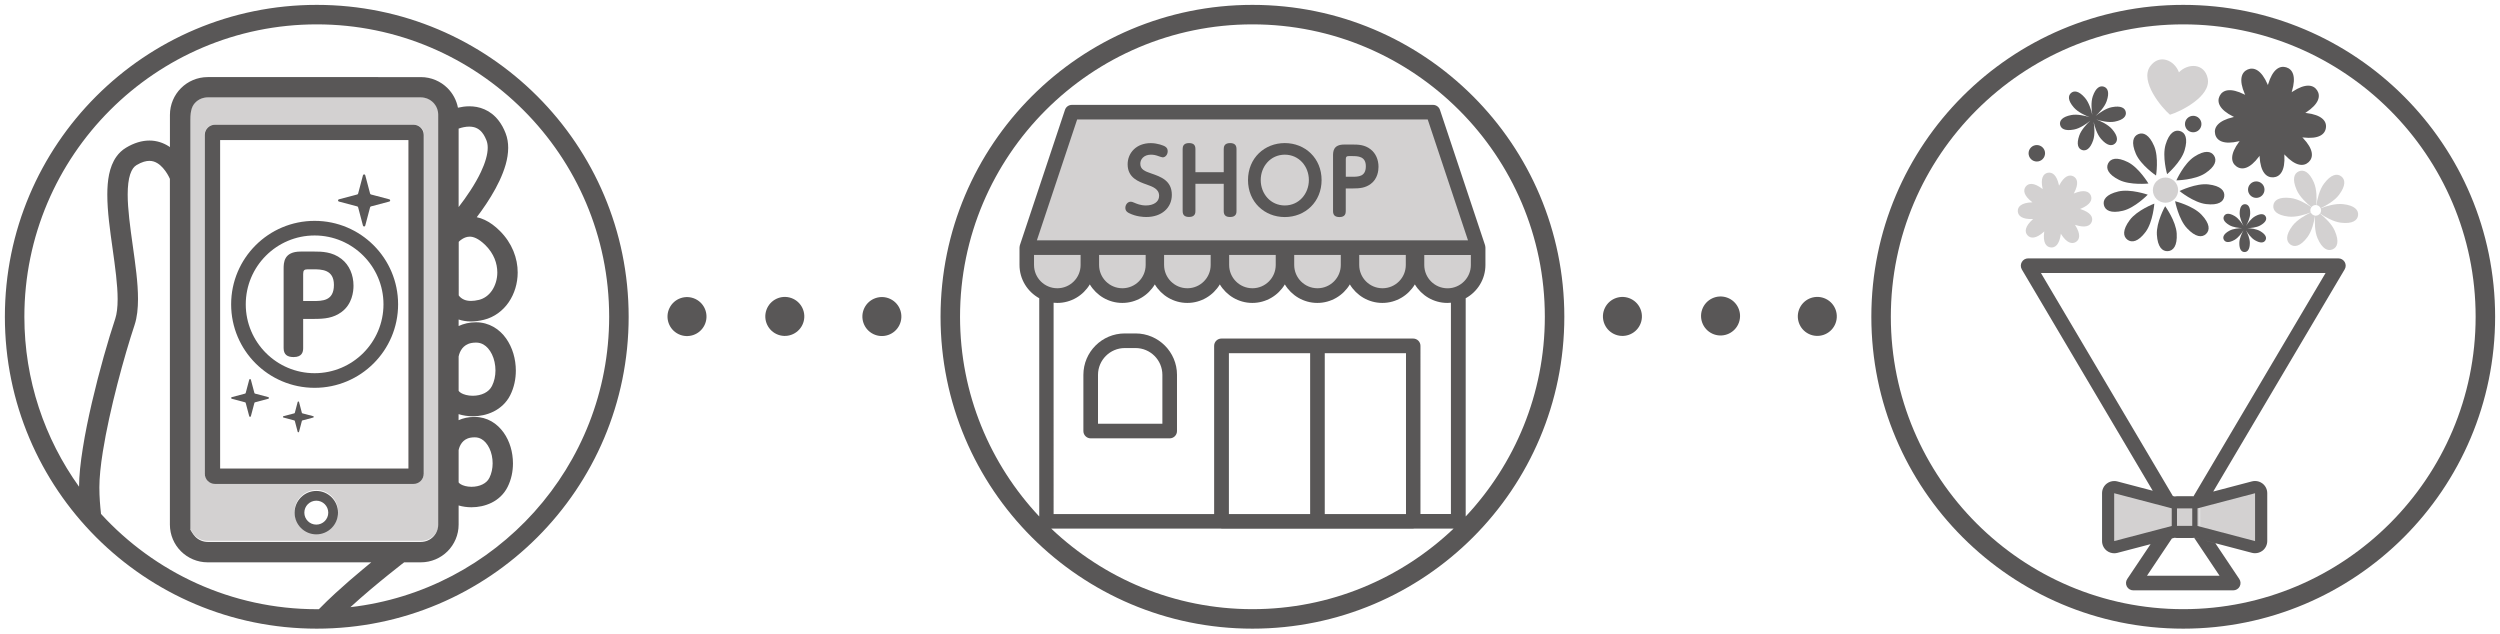
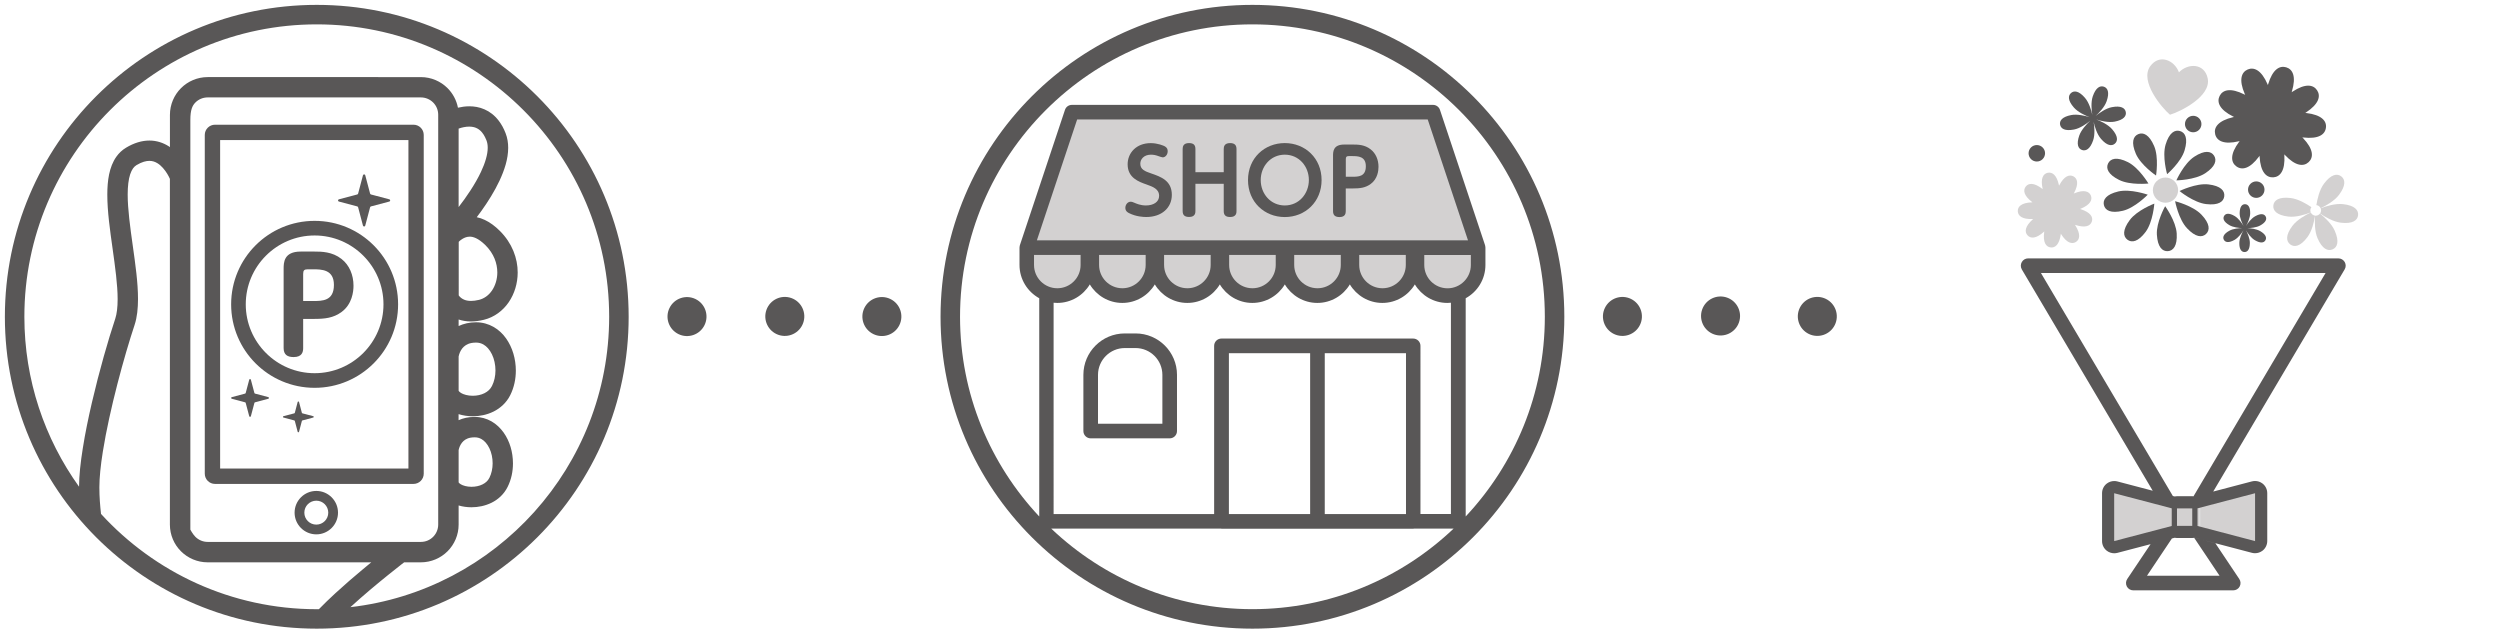
<svg xmlns="http://www.w3.org/2000/svg" version="1.1" id="i_x5F_points" x="0px" y="0px" viewBox="0 0 513 130" style="enable-background:new 0 0 513 130;" xml:space="preserve">
  <style type="text/css">
	.st0{fill:#D3D1D1;}
	.st1{fill:#595757;}
	.st2{fill-rule:evenodd;clip-rule:evenodd;fill:#595757;}
</style>
  <path class="st0" d="M476.19,42.73c1.1-0.53,2.84-1.5,3.78-2.75c1.44-1.93,1.29-3.17,0.44-3.8c-0.85-0.63-2.09-0.42-3.53,1.51  c-0.94,1.26-1.37,3.19-1.56,4.4C475.69,42.13,476.03,42.36,476.19,42.73z" />
  <path class="st0" d="M476.06,43.82c-0.11,0.15-0.26,0.27-0.44,0.35c-0.18,0.08-0.37,0.1-0.56,0.08c-0.09,1.22-0.12,3.2,0.5,4.64  c0.96,2.21,2.11,2.7,3.09,2.28c0.98-0.42,1.41-1.59,0.45-3.8C478.48,45.93,477.01,44.59,476.06,43.82z" />
  <path class="st0" d="M474.18,43.6c-1.1,0.53-2.84,1.5-3.78,2.75c-1.44,1.93-1.29,3.17-0.44,3.81c0.85,0.63,2.09,0.42,3.53-1.51  c0.94-1.26,1.37-3.19,1.56-4.4C474.68,44.2,474.34,43.97,474.18,43.6z" />
  <path class="st0" d="M474.17,43.59c-0.16-0.37-0.1-0.77,0.13-1.08c-1.01-0.69-2.72-1.7-4.28-1.88c-2.4-0.28-3.4,0.47-3.53,1.52  c-0.12,1.05,0.68,2.01,3.08,2.29C471.13,44.63,473.03,44.03,474.17,43.59z" />
-   <path class="st0" d="M474.31,42.51c0.11-0.15,0.26-0.27,0.44-0.35c0.18-0.08,0.37-0.1,0.56-0.08c0.09-1.22,0.12-3.2-0.5-4.64  c-0.96-2.21-2.11-2.7-3.09-2.28c-0.98,0.42-1.41,1.59-0.45,3.8C471.89,40.4,473.35,41.74,474.31,42.51z" />
  <path class="st0" d="M480.8,41.89c-1.56-0.18-3.46,0.41-4.6,0.85c0.16,0.37,0.1,0.77-0.13,1.07c1.01,0.69,2.72,1.7,4.28,1.89  c2.4,0.28,3.4-0.47,3.53-1.52C484,43.12,483.2,42.16,480.8,41.89z" />
  <path class="st0" d="M416.05,48.29c0.64,0.7,1.75,0.72,3.35-0.72c0.03-0.03,0.06-0.06,0.09-0.09c-0.01,0.04-0.01,0.09-0.02,0.13  c-0.29,2.13,0.36,3.03,1.3,3.16c0.94,0.13,1.81-0.57,2.1-2.69c0.01-0.04,0.01-0.08,0.01-0.13c0.02,0.04,0.04,0.07,0.07,0.11  c1.15,1.82,2.23,2.09,3.03,1.59c0.8-0.5,1.02-1.59-0.13-3.41c-0.02-0.04-0.05-0.07-0.07-0.11c0.04,0.01,0.08,0.03,0.12,0.04  c2.05,0.66,3.06,0.18,3.35-0.72c0.29-0.9-0.25-1.87-2.3-2.53c-0.04-0.01-0.08-0.03-0.12-0.04c0.04-0.01,0.08-0.03,0.12-0.05  c1.99-0.81,2.45-1.82,2.1-2.7c-0.36-0.87-1.4-1.28-3.39-0.47c-0.04,0.02-0.08,0.03-0.12,0.05c0.02-0.04,0.04-0.07,0.06-0.11  c1-1.9,0.7-2.97-0.13-3.41c-0.84-0.44-1.9-0.08-2.9,1.81c-0.02,0.04-0.04,0.08-0.06,0.11c-0.01-0.04-0.02-0.08-0.02-0.13  c-0.45-2.1-1.38-2.72-2.3-2.53c-0.93,0.2-1.51,1.15-1.05,3.25c0.01,0.04,0.02,0.08,0.03,0.12c-0.03-0.03-0.07-0.05-0.1-0.08  c-1.7-1.31-2.81-1.2-3.39-0.46c-0.58,0.75-0.41,1.85,1.29,3.16c0.03,0.03,0.07,0.05,0.1,0.08c-0.04,0-0.09,0-0.13,0  c-2.15,0.08-2.93,0.88-2.89,1.82c0.04,0.94,0.87,1.68,3.03,1.6c0.04,0,0.09-0.01,0.13-0.01c-0.03,0.03-0.07,0.06-0.1,0.09  C415.5,46.48,415.41,47.59,416.05,48.29z" />
  <path class="st0" d="M433.34,111.99l12.82-3.1v-5.61l-12.82-3.1V111.99z M446.25,108.88h5.13v-5.58h-5.13V108.88z M451.46,108.89  l11.82,3.1v-11.8l-11.82,3.1V108.89z" />
  <path class="st0" d="M446.74,37.99c-0.57-1.31-2.09-1.91-3.41-1.35c-1.31,0.57-1.92,2.09-1.35,3.4c0.57,1.31,2.09,1.91,3.41,1.35  C446.7,40.82,447.31,39.3,446.74,37.99z" />
  <path class="st0" d="M453.02,16.08c-0.66-3.14-4.04-3.16-5.9-1.24c-0.93-2.5-4.02-3.85-5.9-1.24c-2.22,3.09,2.44,8.59,4.06,9.94  C447.3,22.96,453.8,19.8,453.02,16.08z" />
  <path class="st1" d="M463.8,47.43c-0.8-0.47-1.98-0.59-2.66-0.62c0.68-0.01,1.87-0.1,2.67-0.55c1.18-0.66,1.39-1.33,1.1-1.85  c-0.29-0.52-0.98-0.69-2.16-0.03c-0.81,0.45-1.51,1.42-1.87,1.99c0.33-0.59,0.84-1.66,0.86-2.59c0.02-1.36-0.46-1.87-1.06-1.88  c-0.6-0.01-1.09,0.5-1.1,1.85c-0.01,0.92,0.48,2.01,0.79,2.61c-0.35-0.58-1.02-1.56-1.82-2.03c-1.17-0.69-1.86-0.54-2.16-0.02  c-0.31,0.51-0.11,1.19,1.06,1.88c0.8,0.47,1.98,0.59,2.66,0.62c-0.68,0.01-1.87,0.1-2.67,0.55c-1.19,0.66-1.39,1.33-1.1,1.85  c0.29,0.52,0.98,0.69,2.16,0.03c0.81-0.45,1.51-1.42,1.87-1.99c-0.33,0.59-0.85,1.66-0.86,2.59c-0.02,1.35,0.46,1.87,1.06,1.88  c0.6,0.01,1.09-0.5,1.1-1.85c0.01-0.93-0.48-2.01-0.79-2.61c0.35,0.58,1.02,1.56,1.82,2.03c1.17,0.69,1.86,0.54,2.16,0.02  C465.17,48.8,464.97,48.12,463.8,47.43z" />
  <path class="st1" d="M464.1,21.28c-1.78,0.77-2.6,2.84-1.83,4.62c0.77,1.78,2.83,2.6,4.6,1.83c1.78-0.77,2.59-2.83,1.83-4.62  C467.94,21.33,465.88,20.51,464.1,21.28z" />
  <path class="st1" d="M433.93,24.96c1.86-0.36,2.44-1.16,2.28-1.98c-0.16-0.82-0.99-1.35-2.85-0.99c-1.27,0.24-2.62,1.22-3.35,1.82  c0.69-0.64,1.86-1.83,2.28-3.06c0.62-1.79,0.22-2.69-0.57-2.96c-0.79-0.27-1.66,0.18-2.28,1.97c-0.42,1.22-0.25,2.88-0.1,3.81  c-0.2-0.92-0.66-2.52-1.51-3.5c-1.24-1.44-2.22-1.53-2.85-0.99c-0.63,0.55-0.68,1.53,0.57,2.97c0.85,0.98,2.37,1.66,3.25,2  c-0.9-0.28-2.52-0.69-3.79-0.44c-1.86,0.36-2.44,1.16-2.28,1.98c0.16,0.82,0.99,1.35,2.85,0.99c1.27-0.24,2.63-1.22,3.36-1.82  c-0.69,0.64-1.85,1.84-2.28,3.06c-0.62,1.79-0.22,2.69,0.57,2.96c0.79,0.27,1.66-0.18,2.28-1.97c0.42-1.22,0.25-2.88,0.1-3.82  c0.2,0.92,0.66,2.52,1.51,3.5c1.24,1.44,2.22,1.53,2.85,0.99c0.63-0.55,0.68-1.53-0.57-2.97c-0.85-0.98-2.37-1.66-3.25-2  C431.04,24.8,432.65,25.2,433.93,24.96z" />
  <path class="st1" d="M481.14,53.78c-0.27-0.47-0.76-0.76-1.3-0.76h-63.67c-0.54,0-1.04,0.29-1.3,0.76  c-0.27,0.47-0.26,1.04,0.01,1.51l26.86,45.41l-7.26-1.91c-0.21-0.06-0.42-0.08-0.64-0.08c-0.55,0-1.08,0.18-1.53,0.52  c-0.61,0.47-0.97,1.2-0.97,1.98v9.82c0,0.77,0.36,1.51,0.97,1.98c0.44,0.34,0.98,0.52,1.53,0.52c0.21,0,0.43-0.03,0.64-0.08  l6.82-1.79l-4.79,7.15c-0.31,0.46-0.34,1.05-0.08,1.54c0.26,0.49,0.77,0.79,1.32,0.79h20.51c0.55,0,1.06-0.3,1.32-0.79  c0.26-0.49,0.23-1.08-0.08-1.54l-4.91-7.34l-4.23-1.11c-0.04,0.01-0.08,0.01-0.11,0.01l5.2,7.77h-14.89l5.11-7.64l0.55-0.15  c0.16,0.03,0.33,0.05,0.5,0.05h3.13c0.17,0,0.34-0.02,0.5-0.05l11.75,3.09c0.21,0.06,0.42,0.08,0.64,0.08  c0.55,0,1.08-0.18,1.53-0.52c0.61-0.47,0.97-1.21,0.97-1.98v-9.82c0-0.78-0.36-1.51-0.97-1.98c-0.44-0.34-0.98-0.52-1.53-0.52  c-0.21,0-0.43,0.03-0.64,0.08l-7.95,2.09l26.97-45.59C481.4,54.82,481.41,54.25,481.14,53.78z M433.83,111.03v-9.82l11.81,3.1v3.62  L433.83,111.03z M449.85,107.91h-3.13v-3.59h3.13V107.91z M462.74,101.21v9.82l-11.81-3.1v-3.62L462.74,101.21z M450.36,101.87  c-0.16-0.03-0.33-0.05-0.5-0.05h-3.13c-0.17,0-0.34,0.02-0.5,0.05l-0.36-0.09l-27.07-45.76h58.41l-27.11,45.83  C450.18,101.86,450.27,101.86,450.36,101.87z" />
  <path class="st1" d="M438.28,31.56c1.01,2.34,4.14,4.46,4.14,4.46s0.61-3.73-0.4-6.07c-1.01-2.34-2.23-2.86-3.26-2.42  C437.73,27.97,437.27,29.21,438.28,31.56z" />
  <path class="st1" d="M431.72,42.08c0.26,1.09,1.4,1.76,3.89,1.17c2.48-0.59,5.11-3.3,5.11-3.3s-3.56-1.25-6.05-0.66  C432.19,39.88,431.46,40.99,431.72,42.08z" />
  <path class="st1" d="M432.59,33.52c-0.5,1-0.05,2.25,2.23,3.39c2.28,1.15,6.04,0.75,6.04,0.75s-1.93-3.24-4.21-4.39  C434.36,32.13,433.1,32.52,432.59,33.52z" />
  <path class="st1" d="M437.02,45.16c-1.52,2.05-1.37,3.36-0.47,4.03c0.9,0.67,2.2,0.44,3.73-1.6c1.52-2.05,1.79-5.81,1.79-5.81  S438.54,43.11,437.02,45.16z" />
  <path class="st1" d="M444.83,51.54c1.12-0.07,1.98-1.08,1.83-3.63c-0.15-2.55-2.37-5.6-2.37-5.6s-1.85,3.29-1.7,5.84  C442.74,50.7,443.71,51.6,444.83,51.54z" />
  <path class="st1" d="M446.33,41.29c0,0,0.7,3.71,2.46,5.56c1.75,1.86,3.07,1.93,3.89,1.16c0.82-0.77,0.82-2.1-0.93-3.95  C449.99,42.2,446.33,41.29,446.33,41.29z" />
  <path class="st1" d="M448.28,30.84c0.73-2.45,0.14-3.63-0.94-3.95c-1.08-0.32-2.22,0.34-2.96,2.78c-0.73,2.45,0.31,6.07,0.31,6.07  S447.55,33.29,448.28,30.84z" />
  <path class="st1" d="M456.42,40.27c0.13-1.12-0.72-2.13-3.25-2.43c-2.54-0.3-5.93,1.36-5.93,1.36s2.92,2.39,5.46,2.68  C455.23,42.18,456.29,41.39,456.42,40.27z" />
  <path class="st1" d="M450.26,32.16c-2.13,1.4-3.67,4.85-3.67,4.85s3.77-0.05,5.91-1.45c2.13-1.4,2.43-2.69,1.82-3.63  C453.7,30.99,452.4,30.76,450.26,32.16z" />
  <path class="st1" d="M419.15,32.65c-0.66,0.66-1.73,0.66-2.39,0c-0.66-0.66-0.66-1.73,0-2.39c0.66-0.66,1.73-0.66,2.39,0  C419.81,30.91,419.81,31.98,419.15,32.65z" />
  <path class="st1" d="M451.24,26.65c-0.66,0.66-1.73,0.66-2.39,0c-0.66-0.66-0.66-1.73,0-2.39c0.66-0.66,1.73-0.66,2.39,0  C451.9,24.91,451.9,25.99,451.24,26.65z" />
  <path class="st1" d="M464.18,40.11c-0.66,0.66-1.73,0.66-2.39,0c-0.66-0.66-0.66-1.73,0-2.39c0.66-0.66,1.73-0.66,2.39,0  C464.84,38.37,464.84,39.44,464.18,40.11z" />
  <path class="st1" d="M473.23,23.19c-0.06-0.01-0.13-0.01-0.19-0.02c0.05-0.03,0.11-0.07,0.16-0.1c2.67-1.76,3.04-3.37,2.27-4.54  c-0.77-1.17-2.4-1.47-5.07,0.29c-0.05,0.04-0.1,0.07-0.16,0.11c0.02-0.06,0.04-0.12,0.06-0.18c0.92-3.06,0.17-4.54-1.18-4.94  c-1.35-0.4-2.78,0.42-3.7,3.48c-0.02,0.06-0.04,0.12-0.05,0.18c-0.02-0.06-0.05-0.12-0.07-0.18c-1.27-2.93-2.79-3.58-4.08-3.03  c-1.29,0.56-1.86,2.11-0.59,5.04c0.03,0.06,0.05,0.12,0.08,0.17c-0.06-0.03-0.11-0.06-0.17-0.09c-2.85-1.43-4.44-0.95-5.07,0.3  c-0.63,1.26-0.07,2.81,2.79,4.24c0.06,0.03,0.11,0.06,0.17,0.08c-0.06,0.01-0.13,0.02-0.19,0.04c-3.11,0.74-4.01,2.12-3.69,3.49  c0.32,1.37,1.76,2.2,4.86,1.46c0.06-0.02,0.12-0.03,0.18-0.05c-0.04,0.05-0.08,0.1-0.12,0.15c-1.91,2.56-1.71,4.21-0.58,5.04  c1.13,0.84,2.76,0.56,4.66-2.01c0.04-0.05,0.08-0.1,0.11-0.16c0,0.06,0,0.13,0.01,0.19c0.19,3.19,1.39,4.32,2.8,4.24  c1.4-0.08,2.47-1.35,2.28-4.53c0-0.06-0.01-0.13-0.01-0.19c0.04,0.05,0.09,0.09,0.13,0.14c2.19,2.32,3.84,2.41,4.87,1.45  c1.02-0.96,1.03-2.62-1.17-4.94c-0.04-0.05-0.09-0.09-0.14-0.14c0.06,0.01,0.13,0.02,0.19,0.03c3.17,0.37,4.5-0.62,4.66-2.02  C477.46,24.83,476.4,23.56,473.23,23.19z M466.77,27.12c-1.38,0.59-2.98-0.04-3.57-1.42c-0.59-1.38,0.04-2.98,1.42-3.57  c1.38-0.59,2.98,0.04,3.57,1.42C468.79,24.93,468.15,26.53,466.77,27.12z" />
-   <path class="st1" d="M448,5c33.08,0,60,26.92,60,60s-26.92,60-60,60s-60-26.92-60-60S414.92,5,448,5 M448,1c-35.35,0-64,28.65-64,64  c0,35.35,28.65,64,64,64c35.35,0,64-28.65,64-64C512,29.65,483.35,1,448,1L448,1z" />
  <path class="st0" d="M293.69,22.76H219.3L210,50.81v3.59c0,3.5,2.82,6.34,6.3,6.34c3.48,0,6.3-2.84,6.3-6.34v-3.59h0.79v3.59  c0,3.5,2.82,6.34,6.3,6.34c3.48,0,6.3-2.84,6.3-6.34v-3.59h0.79v3.59c0,3.5,2.82,6.34,6.3,6.34c3.48,0,6.3-2.84,6.3-6.34v-3.59h0.79  v3.59c0,3.5,2.82,6.34,6.3,6.34c3.48,0,6.3-2.84,6.3-6.34v-3.59h0.79v3.59c0,3.5,2.82,6.34,6.3,6.34c3.48,0,6.3-2.84,6.3-6.34v-3.59  h0.79v3.59c0,3.5,2.82,6.34,6.3,6.34c3.48,0,6.3-2.84,6.3-6.34v-3.59h0.79v3.59c0,3.5,2.82,6.34,6.3,6.34c3.48,0,6.3-2.84,6.3-6.34  v-3.59L293.69,22.76z" />
  <path class="st1" d="M257,1c-35.35,0-64,28.65-64,64c0,35.35,28.65,64,64,64s64-28.65,64-64C321,29.65,292.35,1,257,1z   M212.18,52.31h9.56v2.06c0,2.64-2.14,4.78-4.78,4.78c-2.64,0-4.78-2.14-4.78-4.78V52.31z M297.04,59.16  c-2.64,0-4.78-2.14-4.78-4.78v-2.06h9.56v2.06C301.82,57.01,299.67,59.16,297.04,59.16z M225.53,52.31h9.56v2.06  c0,2.64-2.14,4.78-4.78,4.78c-2.64,0-4.78-2.14-4.78-4.78V52.31z M238.87,52.31h9.56v2.06c0,2.64-2.14,4.78-4.78,4.78  c-2.64,0-4.78-2.14-4.78-4.78V52.31z M252.22,52.31h9.56v2.06c0,2.64-2.14,4.78-4.78,4.78c-2.64,0-4.78-2.14-4.78-4.78V52.31z   M265.57,52.31h9.56v2.06c0,2.64-2.14,4.78-4.78,4.78c-2.64,0-4.78-2.14-4.78-4.78V52.31z M278.91,52.31h9.56v2.06  c0,2.64-2.14,4.78-4.78,4.78s-4.78-2.14-4.78-4.78V52.31z M212.77,49.31l8.26-24.79h71.94l8.26,24.79H212.77z M216.96,62.16  c2.83,0,5.31-1.53,6.67-3.8c1.36,2.27,3.84,3.8,6.67,3.8c2.83,0,5.31-1.53,6.67-3.8c1.36,2.27,3.84,3.8,6.67,3.8  c2.83,0,5.31-1.53,6.67-3.8c1.36,2.27,3.84,3.8,6.67,3.8c2.83,0,5.31-1.53,6.67-3.8c1.36,2.27,3.84,3.8,6.67,3.8  c2.83,0,5.31-1.53,6.67-3.8c1.36,2.27,3.84,3.8,6.67,3.8c2.83,0,5.31-1.53,6.67-3.8c1.36,2.27,3.84,3.8,6.67,3.8  c0.25,0,0.49-0.01,0.73-0.04v43.35h-6.25V70.97c0-0.83-0.67-1.5-1.5-1.5h-39.34c-0.83,0-1.5,0.67-1.5,1.5v34.51h-32.94V62.12  C216.48,62.14,216.72,62.16,216.96,62.16z M252.17,105.47V72.47h16.67v33.01H252.17z M271.84,105.47V72.47h16.67v33.01H271.84z   M215.71,108.47h34.78c0.06,0.01,0.12,0.02,0.18,0.02h39.34c0.06,0,0.12-0.01,0.18-0.02h8.09C287.52,118.7,272.99,125,257,125  C241.01,125,226.48,118.7,215.71,108.47z M300.76,105.98V61.2c2.41-1.32,4.05-3.89,4.05-6.83v-3.56c0-0.02-0.01-0.05-0.01-0.07  c0-0.04-0.01-0.08-0.01-0.12c-0.01-0.07-0.02-0.15-0.04-0.21c-0.01-0.02-0.01-0.04-0.01-0.07l-9.26-27.79  c-0.2-0.61-0.78-1.03-1.42-1.03h-74.11c-0.65,0-1.22,0.41-1.42,1.03l-9.26,27.79c-0.01,0.02-0.01,0.04-0.01,0.07  c-0.02,0.07-0.03,0.14-0.04,0.21c-0.01,0.04-0.01,0.08-0.01,0.12c0,0.02-0.01,0.05-0.01,0.07v3.56c0,2.94,1.64,5.5,4.05,6.83v44.78  C203.18,95.25,197,80.84,197,65c0-33.08,26.92-60,60-60c33.08,0,60,26.92,60,60C317,80.84,310.82,95.25,300.76,105.98z" />
  <path class="st1" d="M223.81,89.95h16.21c0.83,0,1.5-0.67,1.5-1.5V76.92c0-4.69-3.81-8.5-8.5-8.5h-2.21c-4.69,0-8.5,3.81-8.5,8.5  v11.53C222.31,89.27,222.98,89.95,223.81,89.95z M225.31,76.92c0-3.03,2.47-5.5,5.5-5.5h2.21c3.03,0,5.5,2.47,5.5,5.5v10.03h-13.21  V76.92z" />
  <path class="st1" d="M236.2,35.58c-1.21-0.42-2.21-0.77-2.21-1.99c0-0.86,0.68-1.85,2.19-1.85c0.57,0,1.04,0.11,1.57,0.31  c0.27,0.09,0.68,0.24,0.84,0.24c0.53,0,1.02-0.55,1.02-1.24c0-0.38-0.09-0.71-0.55-1c-0.26-0.15-1.48-0.68-2.94-0.68  c-2.94,0-4.73,2.01-4.73,4.35c0,2.78,2.3,3.58,3.86,4.13c1.28,0.46,2.6,0.91,2.6,2.34c0,1.26-1.17,1.97-2.71,1.97  c-1.11,0-1.94-0.37-2.36-0.55c-0.37-0.15-0.53-0.22-0.73-0.22c-0.73,0-1.13,0.69-1.13,1.26c0,0.68,0.49,0.95,0.75,1.08  c1.5,0.75,2.98,0.8,3.56,0.8c3.11,0,5.23-1.86,5.23-4.55C240.46,37.04,238.17,36.26,236.2,35.58z" />
  <path class="st1" d="M252.41,29.36c-1.15,0-1.3,0.71-1.3,1.22v4.75h-5.81v-4.75c0-0.75-0.31-1.22-1.32-1.22  c-1.15,0-1.3,0.71-1.3,1.22v12.72c0,0.9,0.48,1.22,1.34,1.22c1.28,0,1.28-0.91,1.28-1.22v-5.59h5.81v5.61  c0,0.88,0.47,1.21,1.32,1.21c1.3,0,1.3-0.91,1.3-1.22V30.59C253.73,29.86,253.42,29.36,252.41,29.36z" />
  <path class="st1" d="M263.64,29.36c-4.15,0-7.55,3.07-7.55,7.59c0,4.5,3.38,7.59,7.55,7.59c4.21,0,7.55-3.13,7.55-7.59  C271.19,32.47,267.82,29.36,263.64,29.36z M263.64,42.16c-2.91,0-4.94-2.39-4.94-5.21c0-2.81,2.03-5.21,4.94-5.21  c2.92,0,4.94,2.41,4.94,5.21C268.57,39.75,266.56,42.16,263.64,42.16z" />
  <path class="st1" d="M277.64,29.66h-1.81c-2.29,0-2.29,1.5-2.29,2.34v11.33c0,0.88,0.49,1.21,1.33,1.21c1.13,0,1.28-0.69,1.28-1.21  v-4.66h1.44c1.43,0,2.58-0.11,3.69-0.93c1.41-1.04,1.59-2.72,1.59-3.51c0-1.43-0.55-2.76-1.61-3.58  C280.05,29.68,278.62,29.66,277.64,29.66z M277.44,36.27h-1.28v-3.62c0-0.47,0.15-0.62,0.62-0.62h0.66c1.19,0,2.83,0.02,2.83,2.08  C280.27,36.27,278.73,36.27,277.44,36.27z" />
-   <path class="st0" d="M86.42,19.98H42.57c-0.99,0-1.87,0.39-2.53,1.04C39.4,21.67,39,22.55,39,24.58v83.9c0-0.06,0.4,0.82,1.05,1.47  c0.65,0.65,1.53,1.04,2.53,1.04h43.85c0.99,0,1.87-0.39,2.53-1.04c0.65-0.65,1.05-1.52,1.05-2.51v-83.9c0-0.99-0.4-1.86-1.05-2.51  C88.3,20.38,87.42,19.98,86.42,19.98z M64.92,109.44c-2.47,0-4.48-2-4.48-4.44c0-2.46,2.01-4.45,4.48-4.45c2.46,0,4.46,2,4.46,4.45  C69.38,107.45,67.38,109.44,64.92,109.44z M87.02,97.02c0,1.15-0.94,2.09-2.1,2.09H44.08c-1.16,0-2.1-0.94-2.1-2.09V27.67  c0-1.15,0.94-2.09,2.1-2.09h40.84c1.16,0,2.1,0.94,2.1,2.09V97.02z" />
  <path class="st1" d="M62.21,71.42c0,0.79-0.22,1.85-1.96,1.85c-1.29,0-2.05-0.5-2.05-1.85V55.21c0-1.29,0-3.59,3.51-3.59h2.78  c1.51,0,3.7,0.03,5.58,1.51c1.63,1.26,2.47,3.31,2.47,5.5c0,1.21-0.28,3.79-2.44,5.38c-1.71,1.26-3.48,1.43-5.67,1.43h-2.22V71.42z   M62.21,61.77h1.96c1.99,0,4.35,0,4.35-3.31c0-3.17-2.52-3.2-4.35-3.2h-1.01c-0.73,0-0.95,0.22-0.95,0.95V61.77z" />
  <path class="st1" d="M64.56,48.32c7.79,0,14.13,6.34,14.13,14.13c0,7.79-6.34,14.13-14.13,14.13c-7.79,0-14.13-6.34-14.13-14.13  C50.43,54.65,56.77,48.32,64.56,48.32 M64.56,45.32c-9.46,0-17.13,7.67-17.13,17.13s7.67,17.13,17.13,17.13  c9.46,0,17.13-7.67,17.13-17.13S74.02,45.32,64.56,45.32L64.56,45.32z" />
  <path class="st1" d="M65,1C29.65,1,1,29.65,1,65s28.65,64,64,64s64-28.65,64-64S100.35,1,65,1z M20.73,105.46  c-0.19-1.69-0.34-3.5-0.34-5.47c0-1.94,0.26-4.51,0.72-7.36c1.36-8.56,4.42-19.68,6.5-25.93c0.54-1.63,0.7-3.42,0.71-5.33  c0-3.39-0.55-7.21-1.08-10.98c-0.53-3.77-1.04-7.49-1.04-10.47c0-1.69,0.17-3.13,0.51-4.15c0.17-0.51,0.37-0.91,0.58-1.21  c0.22-0.3,0.44-0.51,0.72-0.68c1.14-0.68,1.99-0.87,2.64-0.87c0.65,0,1.17,0.18,1.7,0.51c0.78,0.49,1.5,1.37,1.97,2.15  c0.24,0.39,0.41,0.74,0.52,0.99c0.01,0.02,0.01,0.03,0.02,0.04v70.94c0,2.13,0.87,4.09,2.27,5.48c1.4,1.4,3.35,2.27,5.48,2.27  c0,0,0,0,0,0h33.57c-0.54,0.44-1.1,0.9-1.68,1.39c-1.79,1.49-3.76,3.18-5.65,4.92c-1.19,1.09-2.34,2.2-3.41,3.3  c-0.15,0-0.3,0.01-0.45,0.01C47.49,125,31.71,117.46,20.73,105.46z M39.06,108.68V24.6c0-2.04,0.4-2.92,1.04-3.57  c0.65-0.65,1.53-1.04,2.52-1.04h43.74c0.99,0,1.87,0.4,2.52,1.04c0.65,0.65,1.04,1.53,1.04,2.52v84.09c0,0.99-0.4,1.87-1.04,2.52  c-0.65,0.65-1.53,1.04-2.52,1.04H42.62c-0.99,0-1.87-0.4-2.52-1.04C39.47,109.52,39.08,108.68,39.06,108.68  C39.06,108.68,39.06,108.68,39.06,108.68z M71.9,124.59c2.68-2.45,5.54-4.83,7.75-6.61c1.13-0.91,2.09-1.67,2.77-2.2  c0.2-0.15,0.36-0.28,0.51-0.39h3.43c0,0,0,0,0,0c2.13,0,4.08-0.87,5.48-2.27c1.4-1.4,2.27-3.35,2.27-5.48v-3.92  c0.84,0.25,1.73,0.37,2.64,0.37c1.37,0,2.79-0.28,4.12-0.93c1.32-0.65,2.54-1.73,3.29-3.24c0.77-1.53,1.1-3.21,1.1-4.85  c-0.01-2.28-0.64-4.52-1.93-6.33c-0.65-0.9-1.47-1.7-2.48-2.28c-1-0.57-2.18-0.91-3.43-0.91c-0.01,0-0.01,0-0.02,0  c-0.01,0-0.02,0-0.02,0c-1.24,0-2.34,0.25-3.28,0.67v-1.24c0.92,0.29,1.89,0.43,2.89,0.44c1.43,0,2.91-0.29,4.29-0.97  c1.37-0.68,2.64-1.8,3.42-3.36c0.8-1.6,1.15-3.34,1.15-5.05c-0.01-2.38-0.67-4.72-2.01-6.61c-0.67-0.94-1.53-1.77-2.58-2.36  c-1.04-0.59-2.26-0.94-3.56-0.94c-0.01,0-0.01,0-0.01,0c-0.01,0-0.02,0-0.02,0c-1.36,0-2.56,0.3-3.56,0.77v-1.34  c0.74,0.25,1.59,0.4,2.52,0.4c0,0,0.01,0,0.01,0c0.82,0,1.7-0.11,2.65-0.34c2.16-0.53,3.93-1.89,5.11-3.62  c1.18-1.74,1.82-3.85,1.83-6.07c0.01-2.92-1.14-6.04-3.65-8.54c-1.03-1.03-2.07-1.78-3.12-2.27c-0.54-0.26-1.09-0.44-1.63-0.55  c0.32-0.43,0.65-0.87,0.98-1.33c1.32-1.85,2.65-3.95,3.68-6.14c1.02-2.19,1.78-4.45,1.79-6.76c0-1.01-0.15-2.03-0.53-3  c-0.38-0.99-0.85-1.84-1.41-2.57c-0.83-1.09-1.85-1.87-2.92-2.33c-1.06-0.47-2.14-0.63-3.12-0.63c0,0,0,0,0,0  c-0.86,0-1.63,0.13-2.33,0.29c-0.3-1.55-1.06-2.94-2.13-4.01c-1.4-1.4-3.35-2.27-5.48-2.27c0,0,0,0,0,0H42.62c0,0,0,0,0,0  c-2.13,0-4.08,0.87-5.48,2.27c-1.4,1.4-2.27,3.35-2.27,5.48v6.62c-0.09-0.06-0.17-0.13-0.27-0.19c-1.06-0.67-2.41-1.16-3.92-1.16  c-0.01,0-0.01,0-0.02,0c0,0-0.01,0-0.01,0c-1.52,0-3.15,0.48-4.79,1.47c-0.79,0.47-1.46,1.11-1.97,1.83  c-0.77,1.08-1.22,2.32-1.5,3.63c-0.27,1.31-0.37,2.7-0.37,4.17c0,3.43,0.55,7.28,1.08,11.05c0.53,3.77,1.04,7.47,1.04,10.4  c0,1.65-0.17,3.05-0.49,4.01c-1.44,4.32-3.28,10.72-4.78,17.16c-0.75,3.22-1.41,6.44-1.88,9.43c-0.47,2.93-0.76,5.61-0.77,7.88  C9.16,90.02,5,77.99,5,65C5,31.92,31.92,5,65,5c33.08,0,60,26.92,60,60C125,95.75,101.75,121.16,71.9,124.59z M94.11,98.97v-6.62  c0.02-0.09,0.05-0.23,0.11-0.41c0.14-0.44,0.43-1.02,0.88-1.43c0.23-0.21,0.49-0.39,0.85-0.53c0.36-0.14,0.82-0.24,1.47-0.24  c0.54,0,0.97,0.13,1.38,0.36c0.61,0.34,1.19,0.99,1.62,1.88c0.43,0.88,0.67,1.99,0.67,3.09c0,1.06-0.23,2.11-0.66,2.97  c-0.31,0.61-0.77,1.04-1.42,1.36c-0.63,0.32-1.45,0.49-2.24,0.49c0,0-0.01,0-0.01,0c-0.01,0-0.03,0-0.04,0  c-0.89,0-1.73-0.24-2.18-0.52c-0.23-0.14-0.35-0.27-0.39-0.33C94.1,98.98,94.11,99,94.11,98.97z M94.11,80.14v-6.99  c0.02-0.09,0.05-0.25,0.12-0.46c0.15-0.48,0.46-1.11,0.95-1.55c0.25-0.23,0.54-0.42,0.93-0.58c0.39-0.15,0.9-0.26,1.58-0.26  c0.59,0,1.06,0.14,1.51,0.39c0.67,0.38,1.29,1.07,1.75,2.02c0.46,0.95,0.72,2.13,0.72,3.3c0,1.13-0.24,2.25-0.71,3.18  c-0.34,0.67-0.84,1.13-1.54,1.49c-0.69,0.35-1.56,0.53-2.4,0.53c0,0-0.01,0-0.01,0c-0.01,0-0.03,0-0.04,0  c-0.95,0-1.86-0.26-2.35-0.56c-0.25-0.15-0.39-0.3-0.45-0.38C94.11,80.19,94.11,80.19,94.11,80.14z M94.58,49.23  c0.25-0.19,0.54-0.36,0.84-0.48c0.3-0.12,0.61-0.18,0.95-0.19c0.36,0,0.77,0.07,1.31,0.32c0.53,0.25,1.18,0.69,1.94,1.44  c1.74,1.74,2.42,3.73,2.43,5.58c0,1.4-0.42,2.72-1.09,3.71c-0.68,0.99-1.59,1.65-2.65,1.92c-0.66,0.16-1.2,0.22-1.65,0.22  c-0.64,0-1.08-0.11-1.43-0.26c-0.51-0.22-0.83-0.52-1.03-0.78c-0.03-0.04-0.05-0.07-0.07-0.1V49.63  C94.24,49.5,94.39,49.36,94.58,49.23z M94.11,42.49V26.39c0.03-0.01,0.05-0.02,0.09-0.03c0.6-0.21,1.37-0.38,2.08-0.38  c0,0,0.01,0,0.01,0c0.35,0,0.68,0.04,0.99,0.12c0.46,0.13,0.88,0.33,1.3,0.72c0.42,0.39,0.86,1,1.25,2  c0.16,0.42,0.25,0.91,0.25,1.49c0.01,1.33-0.51,3.12-1.39,4.97C97.51,37.79,95.72,40.41,94.11,42.49z" />
  <path class="st1" d="M84.85,25.59H44.12c-1.16,0-2.1,0.94-2.1,2.1V97.2c0,1.16,0.94,2.1,2.1,2.1h40.73c1.16,0,2.1-0.94,2.1-2.1  V27.69C86.95,26.53,86.01,25.59,84.85,25.59L84.85,25.59z M45.17,96.15V28.74h38.64v67.41H45.17L45.17,96.15z" />
  <path class="st1" d="M64.91,102.74c1.35,0,2.45,1.1,2.45,2.46c0,1.35-1.1,2.45-2.45,2.45c-1.36,0-2.46-1.1-2.46-2.45  C62.45,103.84,63.55,102.74,64.91,102.74 M64.91,100.74c-2.46,0-4.46,2-4.46,4.46c0,2.45,2,4.45,4.46,4.45c2.45,0,4.45-2,4.45-4.45  C69.36,102.74,67.36,100.74,64.91,100.74L64.91,100.74z" />
  <path class="st1" d="M69.55,41.36l3.74,0.99c0.1,0.02,0.18,0.1,0.2,0.2l0.99,3.74c0.03,0.11,0.12,0.19,0.24,0.19  c0.11,0,0.21-0.08,0.23-0.19l0.99-3.74c0.02-0.1,0.1-0.18,0.2-0.2l3.74-0.99c0.11-0.02,0.19-0.12,0.19-0.23  c0-0.11-0.08-0.21-0.19-0.23l-3.74-0.99c-0.1-0.02-0.18-0.1-0.2-0.2l-0.99-3.74c-0.03-0.11-0.12-0.19-0.23-0.19  c-0.11,0-0.21,0.08-0.24,0.19l-0.99,3.74c-0.02,0.1-0.1,0.18-0.2,0.2l-3.74,0.99c-0.11,0.02-0.19,0.12-0.19,0.23  C69.36,41.24,69.44,41.34,69.55,41.36z" />
  <path class="st1" d="M47.57,81.83l2.71,0.72c0.07,0.01,0.13,0.07,0.14,0.14l0.72,2.71c0.02,0.08,0.09,0.14,0.17,0.14  c0.08,0,0.15-0.06,0.17-0.14l0.72-2.71c0.02-0.07,0.07-0.13,0.14-0.14l2.71-0.72c0.08-0.01,0.14-0.09,0.14-0.17  c0-0.08-0.06-0.15-0.14-0.17l-2.71-0.72c-0.07-0.02-0.13-0.07-0.14-0.14l-0.72-2.71c-0.02-0.08-0.09-0.14-0.17-0.14  c-0.08,0-0.15,0.06-0.17,0.14l-0.72,2.71c-0.02,0.07-0.07,0.13-0.14,0.14l-2.71,0.72c-0.08,0.02-0.14,0.09-0.14,0.17  C47.43,81.74,47.49,81.81,47.57,81.83z" />
  <path class="st1" d="M58.17,85.68l2.21,0.59c0.06,0.01,0.1,0.06,0.12,0.12l0.58,2.21c0.02,0.06,0.07,0.11,0.14,0.11  c0.07,0,0.12-0.05,0.14-0.11l0.58-2.21c0.01-0.06,0.06-0.1,0.12-0.12l2.21-0.59c0.06-0.01,0.11-0.07,0.11-0.14  c0-0.07-0.05-0.12-0.11-0.14l-2.21-0.58c-0.06-0.01-0.1-0.06-0.12-0.12l-0.58-2.21c-0.02-0.06-0.07-0.11-0.14-0.11  c-0.07,0-0.12,0.05-0.14,0.11l-0.58,2.21c-0.01,0.06-0.06,0.1-0.12,0.12l-2.21,0.58c-0.06,0.01-0.11,0.07-0.11,0.14  C58.06,85.61,58.1,85.66,58.17,85.68z" />
  <ellipse transform="matrix(0.438 -0.899 0.899 0.438 20.78 163.25)" class="st2" cx="141" cy="65" rx="4" ry="4" />
  <ellipse transform="matrix(0.337 -0.942 0.942 0.337 45.556 194.687)" class="st2" cx="161" cy="65" rx="4" ry="4" />
  <ellipse transform="matrix(0.438 -0.899 0.899 0.438 43.249 199.204)" class="st2" cx="181" cy="65" rx="4" ry="4" />
  <ellipse transform="matrix(0.438 -0.899 0.899 0.438 128.633 335.829)" class="st2" cx="333" cy="65" rx="4" ry="4" />
  <ellipse transform="matrix(0.337 -0.942 0.942 0.337 172.866 375.461)" class="st2" cx="353" cy="65" rx="4" ry="4" />
  <ellipse transform="matrix(0.438 -0.899 0.899 0.438 151.103 371.783)" class="st2" cx="373" cy="65" rx="4" ry="4" />
</svg>